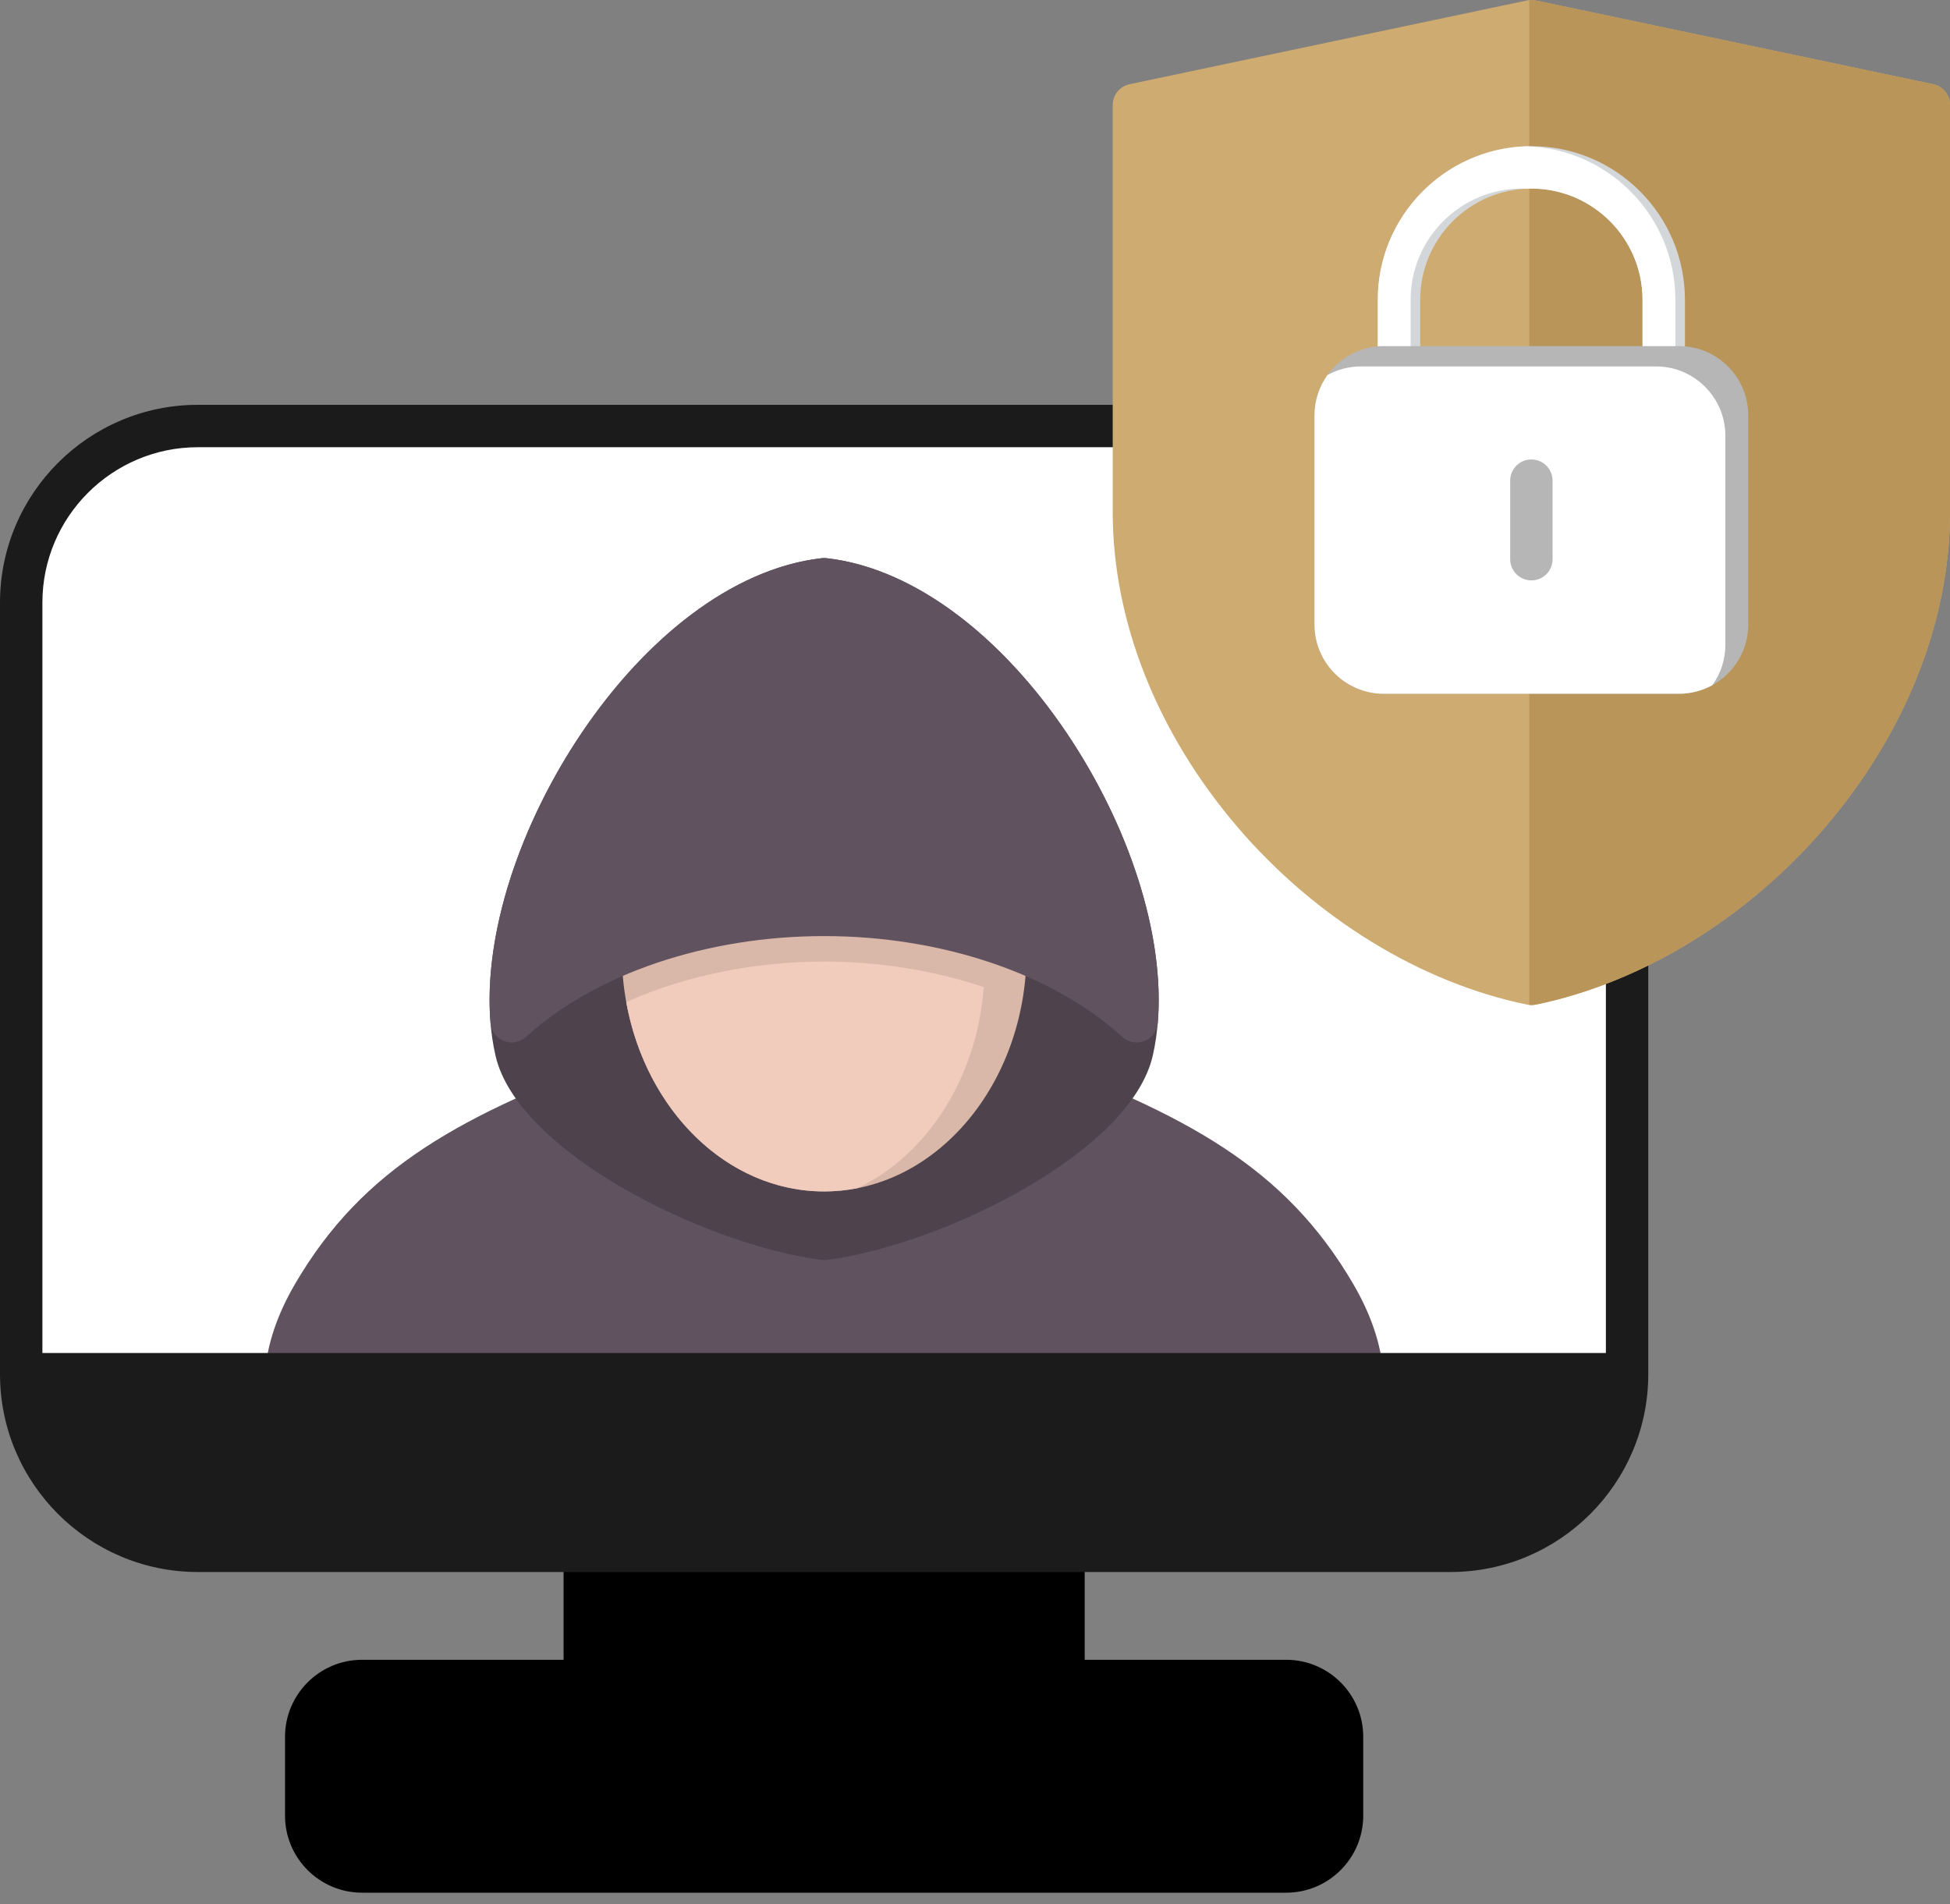
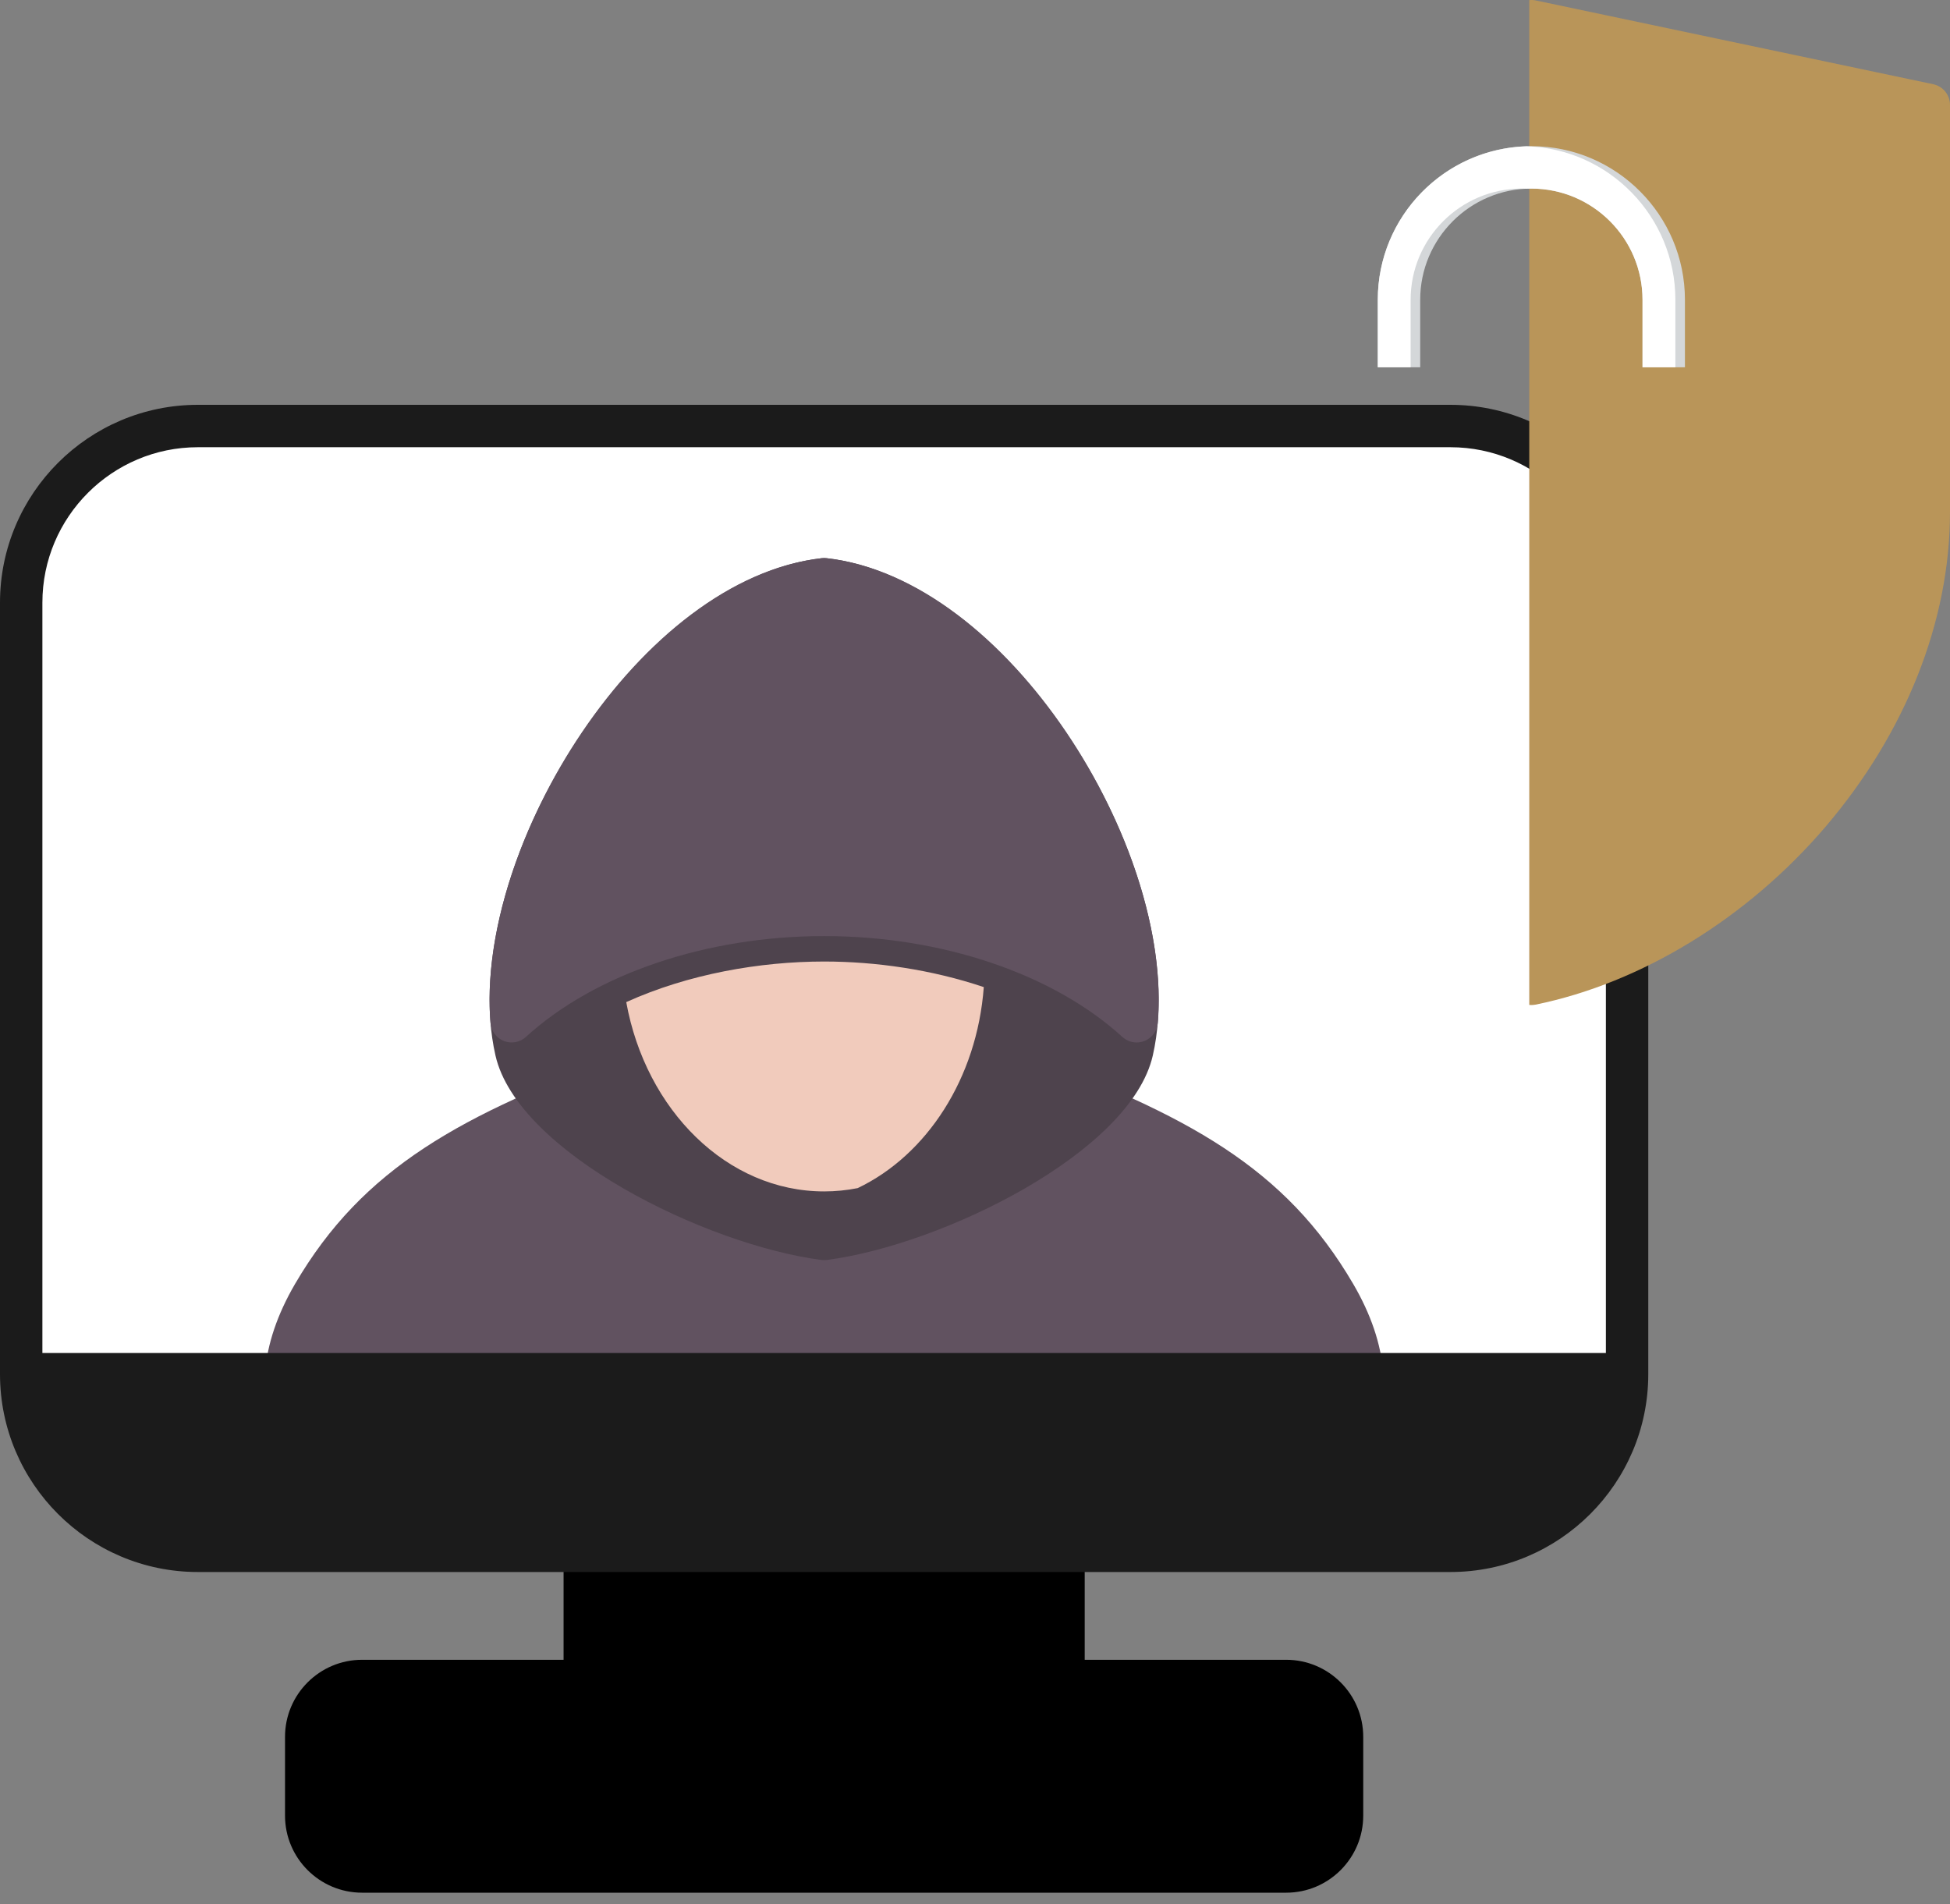
<svg xmlns="http://www.w3.org/2000/svg" width="85" height="83" viewBox="0 0 85 83" fill="none">
  <rect x="0" y="0" width="85" height="83" fill="#808080" stroke="none" />
  <path fill-rule="evenodd" clip-rule="evenodd" d="M8.624 18.569H63.224C67.46 18.569 70.924 22.034 70.924 26.268V59.9C70.924 64.134 67.46 67.599 63.224 67.599H8.624C4.389 67.599 0.924 64.134 0.924 59.9V26.268C0.924 22.034 4.389 18.569 8.624 18.569Z" fill="white" />
  <path fill-rule="evenodd" clip-rule="evenodd" d="M56.066 82.501H15.782C13.93 82.501 12.424 80.995 12.424 79.142V75.706C12.424 73.855 13.93 72.349 15.782 72.349H24.566V67.6C24.566 67.478 24.59 67.358 24.636 67.246C24.683 67.134 24.751 67.032 24.837 66.946C24.922 66.86 25.024 66.792 25.137 66.746C25.249 66.7 25.369 66.676 25.49 66.676H46.358C46.479 66.676 46.599 66.7 46.712 66.746C46.824 66.792 46.926 66.86 47.011 66.946C47.097 67.032 47.165 67.134 47.212 67.246C47.258 67.358 47.282 67.478 47.282 67.6V72.349H56.066C57.917 72.349 59.423 73.855 59.423 75.706V79.142C59.423 80.995 57.917 82.501 56.066 82.501Z" fill="black" />
  <path fill-rule="evenodd" clip-rule="evenodd" d="M59.374 60.824H12.476C12.349 60.824 12.223 60.797 12.106 60.746C11.99 60.696 11.885 60.621 11.799 60.528C11.712 60.434 11.645 60.324 11.603 60.203C11.561 60.082 11.544 59.954 11.554 59.827C11.65 58.586 12.09 57.288 12.858 55.971C15.826 50.889 20.086 48.589 27.403 45.893C27.505 45.855 27.613 45.836 27.723 45.836H44.126C44.234 45.836 44.343 45.856 44.445 45.893C51.763 48.589 56.022 50.889 58.989 55.971C59.758 57.288 60.197 58.586 60.294 59.827C60.304 59.954 60.287 60.082 60.245 60.203C60.204 60.323 60.138 60.434 60.052 60.528C59.965 60.621 59.86 60.695 59.743 60.746C59.627 60.797 59.501 60.823 59.374 60.824Z" fill="#615260" />
  <path fill-rule="evenodd" clip-rule="evenodd" d="M70 58.976V26.268C70 22.533 66.961 19.494 63.224 19.494H8.624C4.888 19.494 1.848 22.533 1.848 26.268V58.976H70ZM0 59.9V26.268C0 21.513 3.869 17.646 8.624 17.646H63.224C67.979 17.646 71.848 21.513 71.848 26.268V59.9C71.848 64.654 67.979 68.523 63.224 68.523H8.624C3.869 68.523 0 64.654 0 59.9Z" fill="#1B1B1B" />
  <path fill-rule="evenodd" clip-rule="evenodd" d="M35.925 54.929C35.885 54.929 35.843 54.927 35.804 54.921C30.753 54.26 22.563 50.228 21.599 46.015C20.676 41.991 22.282 36.286 25.688 31.484C28.631 27.332 32.325 24.725 35.822 24.331C35.89 24.324 35.959 24.324 36.027 24.331C39.522 24.725 43.216 27.332 46.16 31.484C49.566 36.286 51.171 41.991 50.249 46.015C49.284 50.228 41.095 54.26 36.043 54.921C36.004 54.927 35.964 54.929 35.925 54.929Z" fill="#4E434D" />
-   <path fill-rule="evenodd" clip-rule="evenodd" d="M35.926 51.934C31.06 51.934 27.104 47.252 27.104 41.497C27.104 35.741 31.06 31.059 35.926 31.059C40.789 31.059 44.747 35.741 44.747 41.497C44.747 47.252 40.789 51.934 35.926 51.934Z" fill="#D9B7A9" />
  <path fill-rule="evenodd" clip-rule="evenodd" d="M35.925 51.933C31.693 51.933 28.149 48.39 27.298 43.681C30.003 42.456 33.123 41.912 35.925 41.912C38.166 41.912 40.61 42.261 42.883 43.027C42.587 47.007 40.396 50.353 37.386 51.789C36.905 51.885 36.416 51.933 35.925 51.933Z" fill="#F1CBBC" />
  <path fill-rule="evenodd" clip-rule="evenodd" d="M49.547 45.44C49.316 45.441 49.093 45.354 48.922 45.198C45.908 42.447 41.049 40.803 35.925 40.803C30.799 40.803 25.939 42.447 22.925 45.198C22.798 45.315 22.64 45.394 22.47 45.425C22.3 45.456 22.125 45.439 21.964 45.376C21.804 45.313 21.664 45.206 21.561 45.068C21.458 44.93 21.396 44.766 21.381 44.594C20.727 36.874 27.881 25.225 35.822 24.331C35.89 24.324 35.959 24.324 36.027 24.331C43.967 25.225 51.121 36.874 50.468 44.594C50.453 44.766 50.391 44.931 50.287 45.069C50.184 45.207 50.044 45.313 49.884 45.376C49.775 45.42 49.659 45.44 49.547 45.44Z" fill="#615260" />
-   <path fill-rule="evenodd" clip-rule="evenodd" d="M66.752 43.809C66.69 43.808 66.628 43.802 66.567 43.791C61.942 42.844 57.34 40.024 53.943 36.052C50.436 31.948 48.503 27.073 48.503 22.32V4.574C48.503 4.362 48.576 4.157 48.71 3.993C48.843 3.828 49.029 3.715 49.236 3.671L66.562 0.019C66.687 -0.006 66.817 -0.006 66.942 0.019L84.267 3.671C84.474 3.715 84.66 3.828 84.793 3.993C84.927 4.157 85 4.362 85 4.574V22.32C85 27.073 83.068 31.948 79.561 36.052C76.163 40.024 71.561 42.844 66.938 43.791C66.876 43.801 66.813 43.809 66.752 43.809Z" fill="#CDAB71" />
  <path fill-rule="evenodd" clip-rule="evenodd" d="M66.753 43.809C66.721 43.809 66.69 43.807 66.66 43.804V0.005C66.754 -0.005 66.85 0 66.943 0.019L84.267 3.671C84.475 3.715 84.66 3.828 84.794 3.993C84.927 4.157 85 4.362 85 4.574V22.32C85 27.073 83.068 31.948 79.562 36.052C76.163 40.024 71.562 42.844 66.938 43.791C66.876 43.801 66.813 43.809 66.753 43.809Z" fill="#B99559" />
  <path fill-rule="evenodd" clip-rule="evenodd" d="M73.446 16.01H71.598V13.067C71.598 10.394 69.425 8.22 66.753 8.22C64.081 8.22 61.906 10.394 61.906 13.067V16.01H60.058V13.067C60.058 9.375 63.061 6.372 66.753 6.372C70.443 6.372 73.446 9.375 73.446 13.067L73.446 16.01Z" fill="#D4D7D9" />
  <path fill-rule="evenodd" clip-rule="evenodd" d="M73.029 16.01H71.597V13.067C71.597 10.394 69.424 8.22 66.752 8.22C66.682 8.22 66.613 8.222 66.544 8.225C66.475 8.222 66.406 8.22 66.336 8.22C63.664 8.22 61.489 10.394 61.489 13.067V16.01H60.057V13.067C60.057 9.445 62.948 6.486 66.544 6.376C70.139 6.486 73.029 9.445 73.029 13.067V16.01Z" fill="white" />
-   <path fill-rule="evenodd" clip-rule="evenodd" d="M73.188 30.24H60.316C58.653 30.24 57.299 28.888 57.299 27.222V18.104C57.299 16.441 58.653 15.086 60.316 15.086H73.188C74.851 15.086 76.206 16.441 76.206 18.104V27.222C76.206 28.888 74.851 30.24 73.188 30.24Z" fill="#B6B6B6" />
-   <path fill-rule="evenodd" clip-rule="evenodd" d="M73.188 30.24H60.316C58.653 30.24 57.299 28.888 57.299 27.222V18.104C57.299 17.449 57.509 16.843 57.864 16.348C58.31 16.101 58.81 15.972 59.319 15.973H72.19C73.853 15.973 75.208 17.328 75.208 18.991V28.109C75.208 28.764 74.998 29.37 74.643 29.865C74.198 30.111 73.697 30.24 73.188 30.24ZM66.752 25.299C66.874 25.299 66.994 25.275 67.106 25.229C67.218 25.183 67.32 25.114 67.406 25.029C67.491 24.943 67.559 24.841 67.606 24.729C67.652 24.617 67.676 24.497 67.676 24.376V20.952C67.676 20.441 67.262 20.027 66.752 20.027C66.243 20.027 65.828 20.441 65.828 20.952V24.376C65.828 24.497 65.852 24.617 65.898 24.729C65.945 24.841 66.013 24.943 66.099 25.029C66.185 25.115 66.287 25.183 66.399 25.229C66.511 25.275 66.631 25.299 66.752 25.299Z" fill="white" />
</svg>